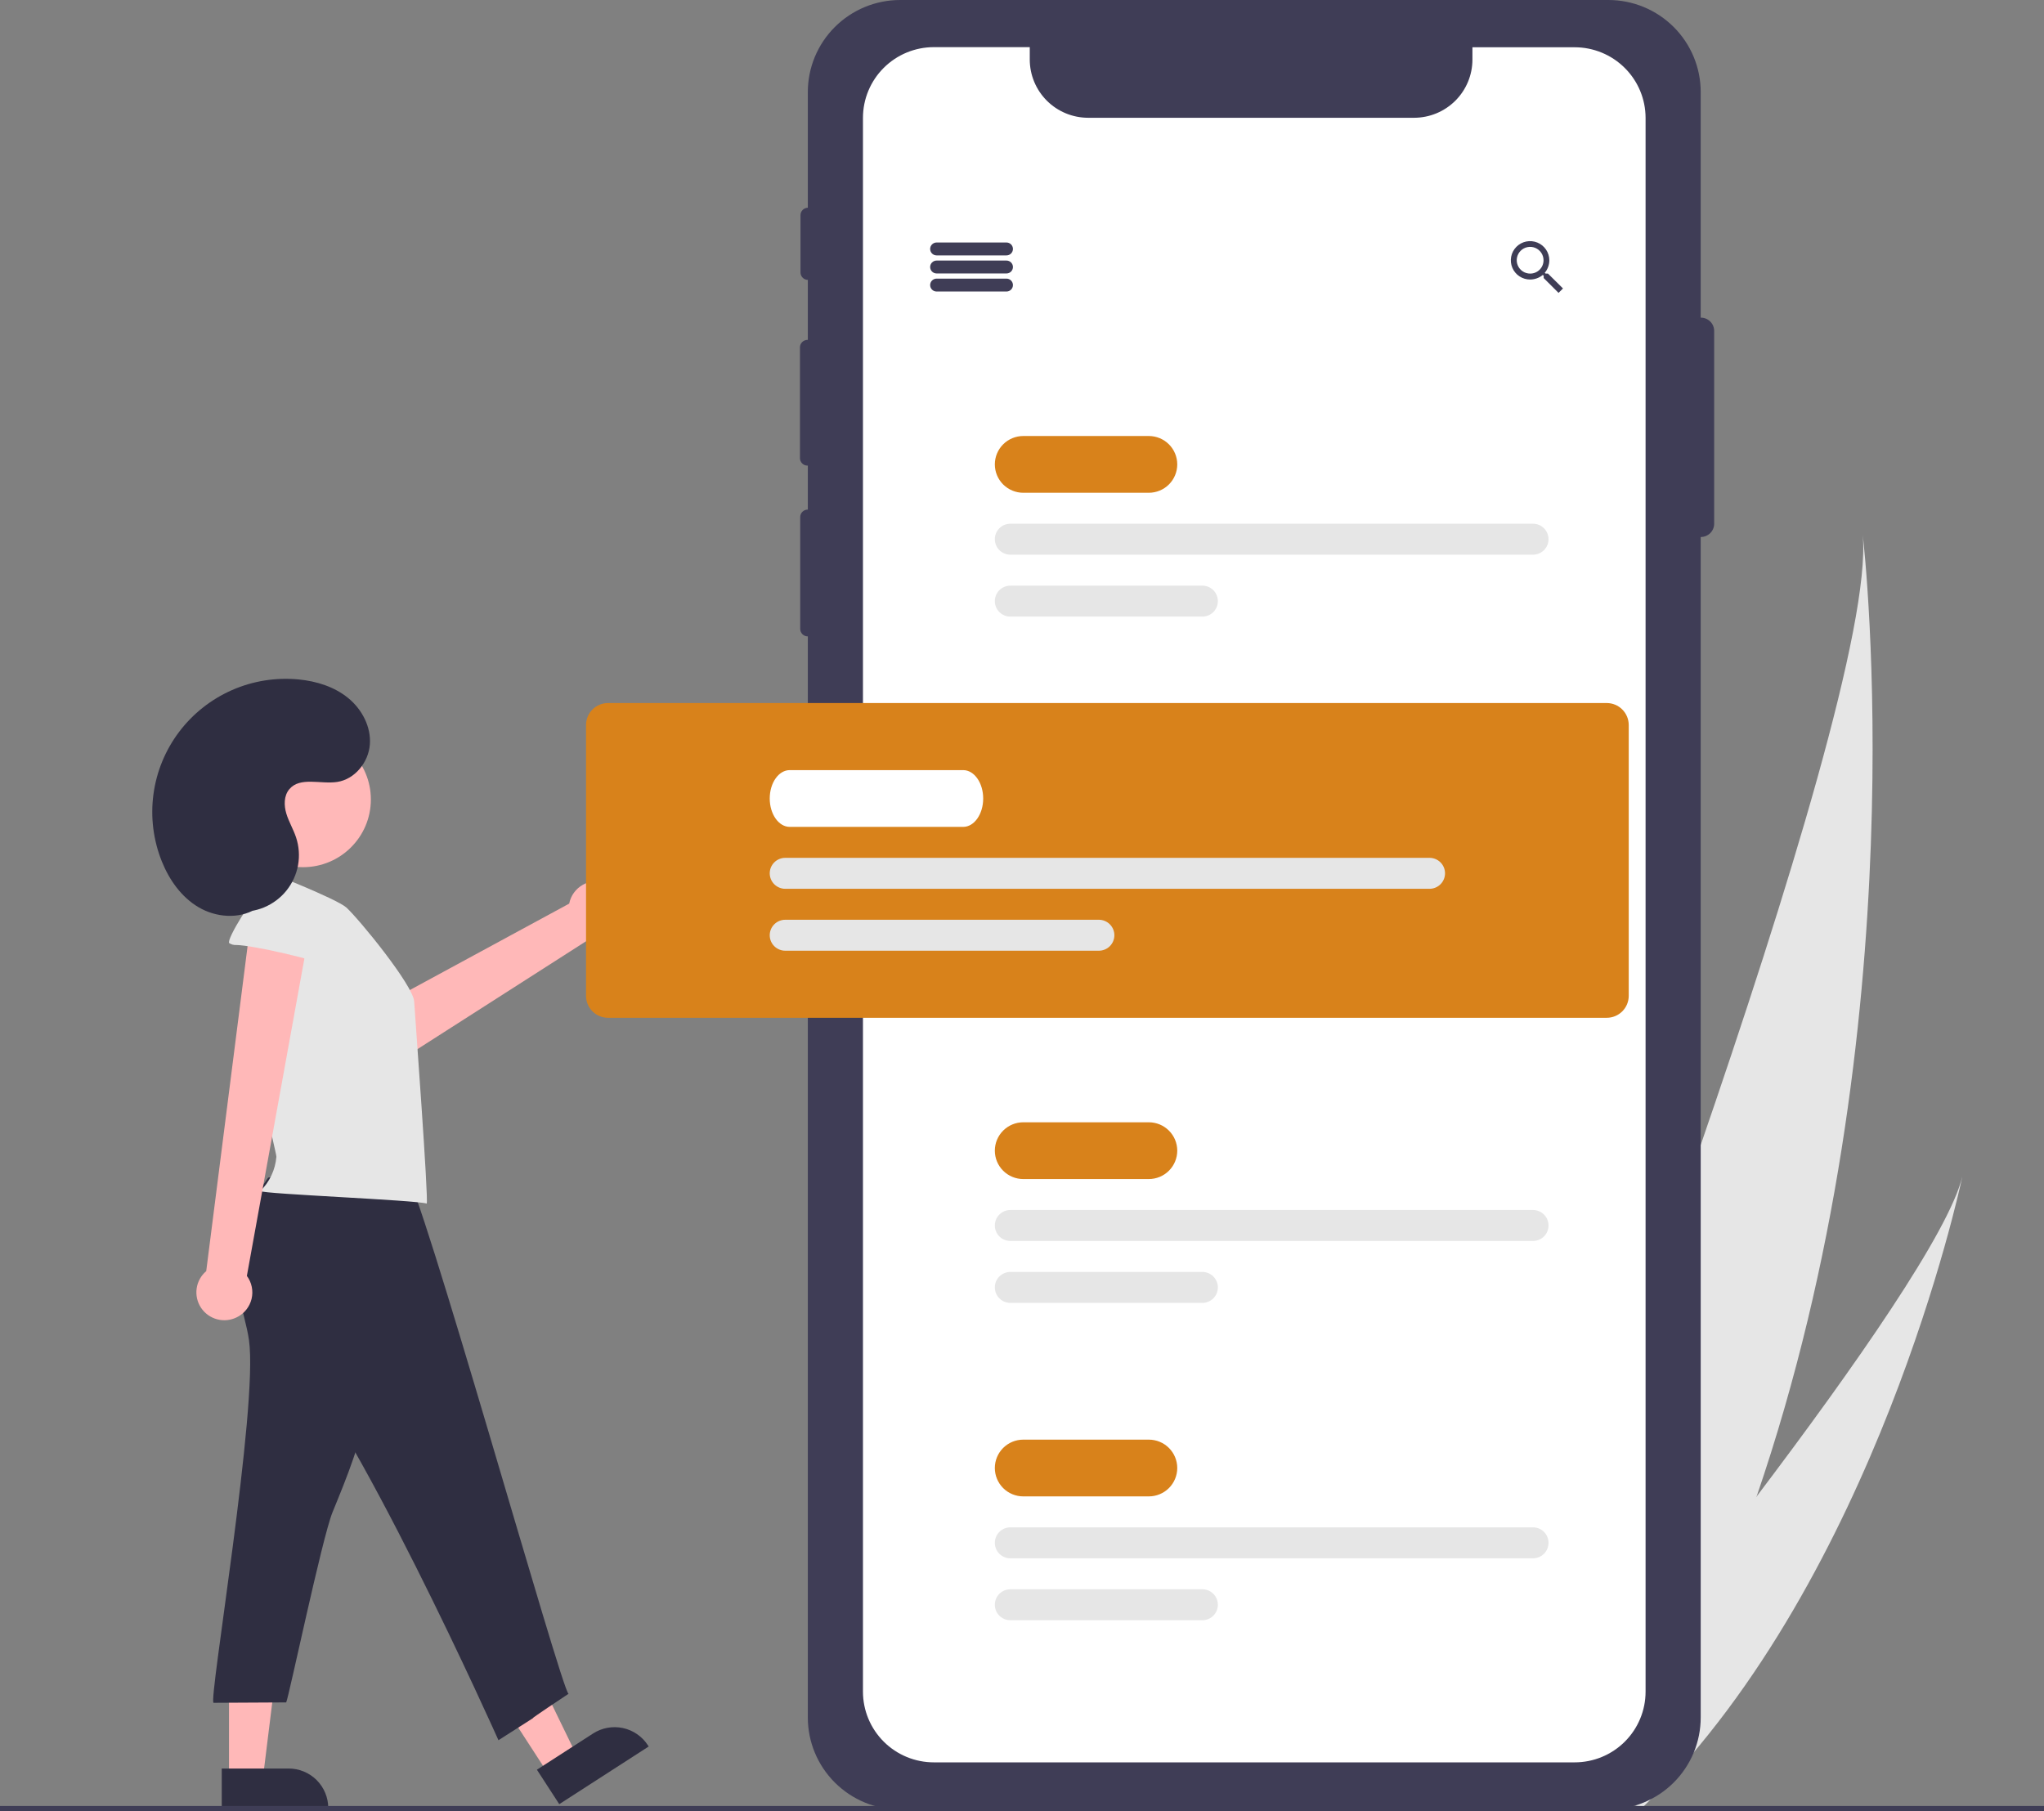
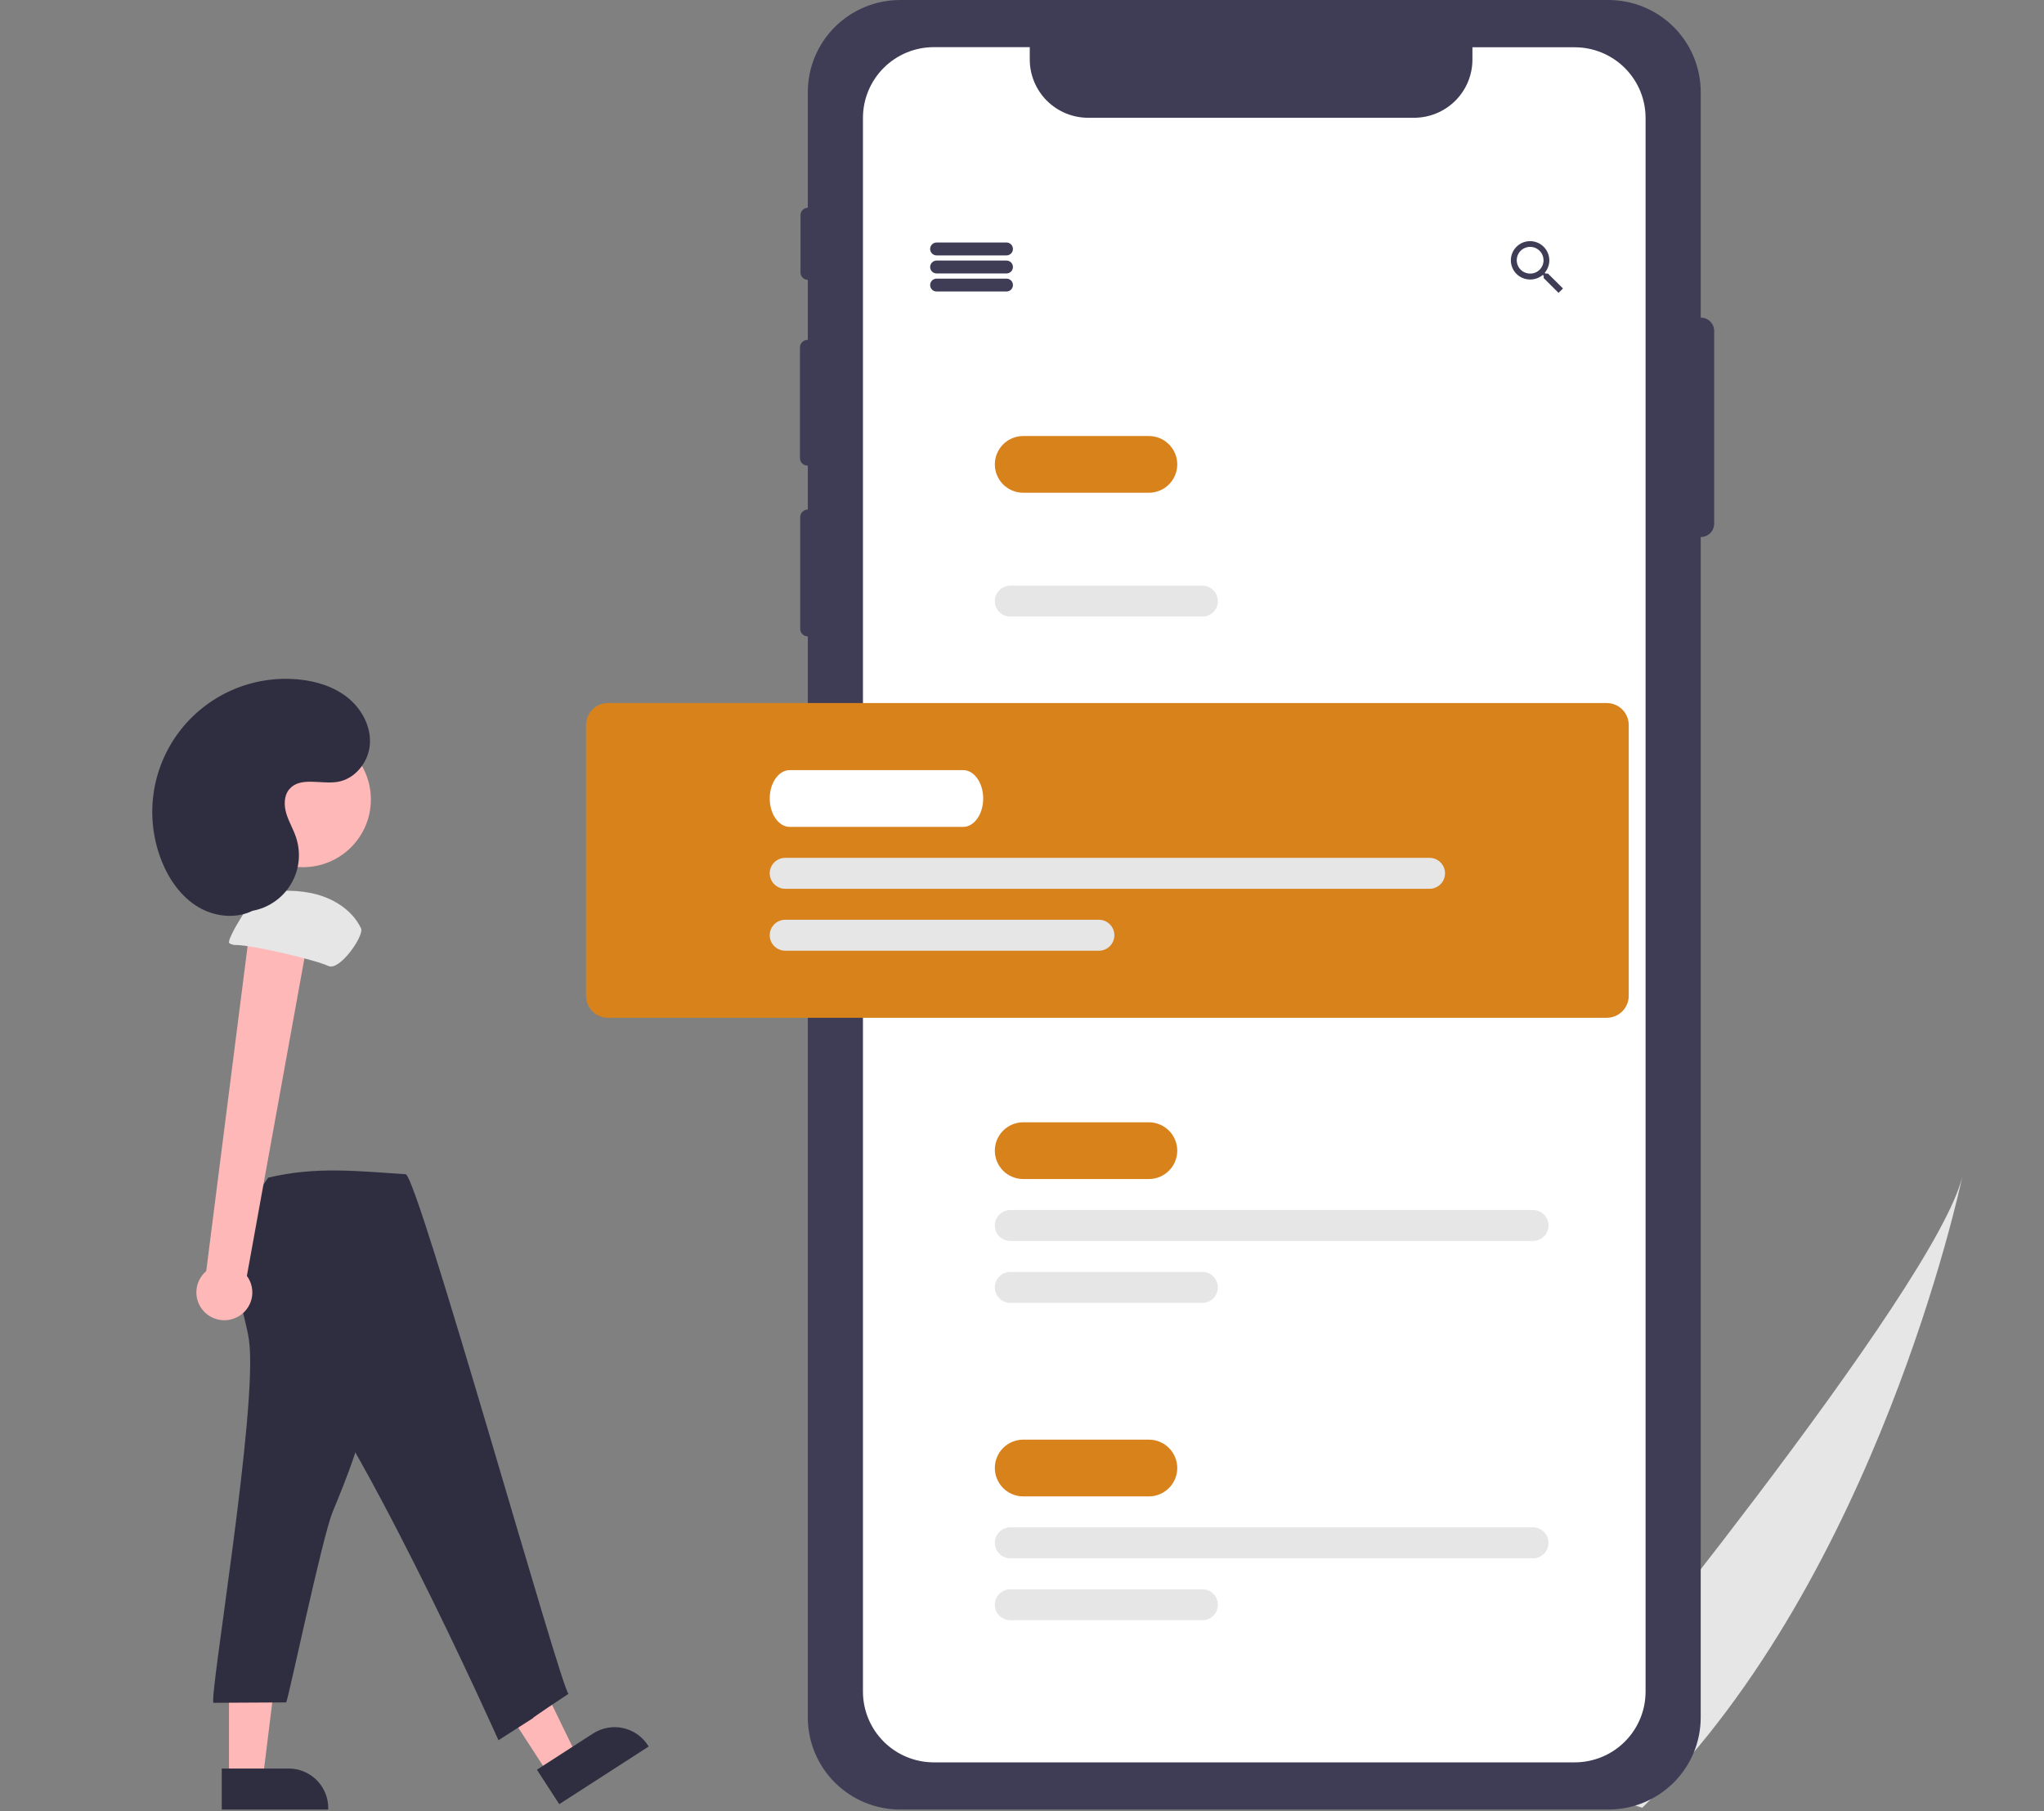
<svg xmlns="http://www.w3.org/2000/svg" width="158" height="140" viewBox="0 0 158 140" fill="none">
  <rect x="0" y="0" width="158" height="140" fill="#808080" stroke="none" />
  <g clip-path="url(#clip0_168_117)">
-     <path d="M135.785 115.677C133.119 123.464 129.69 131.233 125.298 138.628C125.201 138.794 125.102 138.958 125.003 139.124L114.129 135.693C114.191 135.536 114.26 135.361 114.333 135.169C118.719 123.859 145.18 54.95 143.992 41.364C144.12 42.476 148.26 79.28 135.785 115.677Z" fill="#E6E6E6" />
    <path d="M127.396 139.289C127.248 139.44 127.096 139.59 126.944 139.736L118.786 137.162C118.897 137.029 119.025 136.873 119.173 136.695C121.589 133.753 128.771 124.945 135.785 115.677C143.322 105.718 150.665 95.229 151.694 90.919C151.488 91.899 145.051 121.733 127.396 139.289Z" fill="#E6E6E6" />
    <path d="M131.473 24.553C131.47 24.553 131.467 24.554 131.464 24.554V7.118C131.464 5.23 130.712 3.42 129.374 2.085C128.035 0.75 126.219 0 124.326 0H69.582C67.689 0 65.874 0.75 64.535 2.085C63.196 3.42 62.444 5.23 62.444 7.118V16.056C62.293 16.06 62.149 16.122 62.044 16.229C61.938 16.337 61.878 16.482 61.878 16.633V21.06C61.878 21.211 61.938 21.355 62.044 21.463C62.149 21.571 62.293 21.633 62.444 21.636V26.274H62.415C62.339 26.274 62.264 26.289 62.194 26.318C62.123 26.347 62.06 26.39 62.006 26.443C61.952 26.497 61.91 26.561 61.88 26.631C61.851 26.701 61.836 26.776 61.836 26.852V35.413C61.836 35.489 61.851 35.564 61.88 35.634C61.91 35.704 61.952 35.768 62.006 35.821C62.06 35.875 62.123 35.917 62.194 35.947C62.264 35.975 62.339 35.99 62.415 35.99H62.444V39.391H62.435C62.359 39.391 62.284 39.406 62.214 39.435C62.144 39.464 62.08 39.506 62.026 39.56C61.972 39.614 61.929 39.677 61.9 39.747C61.871 39.817 61.856 39.892 61.856 39.968V48.614C61.856 48.689 61.871 48.764 61.9 48.834C61.929 48.904 61.972 48.968 62.026 49.022C62.08 49.075 62.144 49.118 62.214 49.147C62.284 49.176 62.359 49.191 62.435 49.191H62.444V132.758C62.444 134.646 63.196 136.456 64.535 137.791C65.874 139.126 67.689 139.876 69.582 139.876H124.326C126.219 139.876 128.035 139.126 129.374 137.791C130.712 136.456 131.464 134.646 131.464 132.758V41.508C131.467 41.508 131.47 41.509 131.473 41.509C131.609 41.509 131.743 41.482 131.868 41.431C131.993 41.379 132.107 41.303 132.202 41.208C132.298 41.112 132.374 40.999 132.426 40.874C132.478 40.749 132.504 40.616 132.504 40.481V25.581C132.504 25.308 132.396 25.047 132.202 24.854C132.009 24.661 131.747 24.553 131.473 24.553Z" fill="#3F3D56" />
    <path d="M127.202 9.11V130.764C127.202 132.213 126.624 133.603 125.596 134.628C124.568 135.653 123.174 136.228 121.72 136.228H72.188C70.735 136.228 69.341 135.653 68.313 134.628C67.285 133.603 66.707 132.213 66.706 130.764V9.11C66.706 7.66 67.284 6.27 68.312 5.245C69.34 4.219 70.734 3.644 72.188 3.644H79.6V4.603C79.601 5.796 80.077 6.941 80.923 7.785C81.769 8.629 82.917 9.103 84.114 9.104H109.314C110.51 9.101 111.655 8.626 112.5 7.782C113.344 6.938 113.818 5.795 113.818 4.603V3.654H121.72C123.173 3.654 124.565 4.228 125.593 5.251C126.621 6.274 127.2 7.662 127.202 9.11Z" fill="white" />
-     <path d="M46.882 68.262C46.589 68.149 46.275 68.101 45.962 68.122C45.648 68.143 45.343 68.233 45.068 68.384C44.793 68.535 44.555 68.745 44.37 68.998C44.185 69.251 44.058 69.542 43.998 69.849L26.347 79.419L29.45 82.902L45.842 72.412C46.367 72.479 46.898 72.352 47.334 72.054C47.771 71.756 48.083 71.309 48.211 70.798C48.339 70.286 48.275 69.746 48.03 69.278C47.785 68.811 47.377 68.449 46.882 68.262H46.882Z" fill="#FFB8B8" />
    <path d="M42.381 137.12L44.58 135.701L40.139 126.567L36.893 128.661L42.381 137.12Z" fill="#FFB8B8" />
    <path d="M50.143 135.002L43.23 139.46L41.503 136.797L45.844 133.997C46.526 133.557 47.355 133.406 48.149 133.575C48.943 133.745 49.637 134.222 50.078 134.902L50.143 135.002L50.143 135.002Z" fill="#2F2E41" />
    <path d="M17.702 137.45H20.322L21.568 127.375H17.702V137.45Z" fill="#FFB8B8" />
    <path d="M25.373 139.875H17.141V136.704H22.312C22.714 136.704 23.112 136.783 23.483 136.936C23.855 137.09 24.192 137.314 24.477 137.598C24.761 137.882 24.986 138.218 25.14 138.589C25.294 138.959 25.373 139.356 25.373 139.757V139.875Z" fill="#2F2E41" />
    <path d="M77.8 19.742H72.4C72.267 19.742 72.14 19.69 72.046 19.596C71.953 19.503 71.9 19.376 71.9 19.244C71.9 19.111 71.953 18.985 72.046 18.891C72.14 18.798 72.267 18.745 72.4 18.745H77.8C77.933 18.745 78.06 18.798 78.154 18.891C78.247 18.985 78.3 19.111 78.3 19.244C78.3 19.376 78.247 19.503 78.154 19.596C78.06 19.69 77.933 19.742 77.8 19.742Z" fill="#3F3D56" />
    <path d="M77.8 21.138H72.4C72.267 21.138 72.14 21.086 72.046 20.992C71.953 20.899 71.9 20.772 71.9 20.64C71.9 20.508 71.953 20.381 72.046 20.287C72.14 20.194 72.267 20.141 72.4 20.141H77.8C77.933 20.141 78.06 20.194 78.154 20.287C78.247 20.381 78.3 20.508 78.3 20.64C78.3 20.772 78.247 20.899 78.154 20.992C78.06 21.086 77.933 21.138 77.8 21.138Z" fill="#3F3D56" />
    <path d="M77.8 22.534H72.4C72.267 22.534 72.14 22.482 72.046 22.388C71.953 22.295 71.9 22.168 71.9 22.036C71.9 21.904 71.953 21.777 72.046 21.683C72.14 21.59 72.267 21.537 72.4 21.537H77.8C77.933 21.537 78.06 21.59 78.154 21.683C78.247 21.777 78.3 21.904 78.3 22.036C78.3 22.168 78.247 22.295 78.154 22.388C78.06 22.482 77.933 22.534 77.8 22.534Z" fill="#3F3D56" />
    <path d="M119.658 21.148H119.476L119.406 21.09C119.636 20.817 119.762 20.472 119.762 20.115C119.761 19.822 119.672 19.535 119.507 19.292C119.342 19.049 119.109 18.86 118.836 18.749C118.564 18.639 118.265 18.611 117.976 18.669C117.688 18.728 117.423 18.871 117.216 19.08C117.01 19.288 116.869 19.553 116.813 19.841C116.758 20.13 116.789 20.428 116.903 20.698C117.017 20.969 117.209 21.2 117.454 21.361C117.7 21.523 117.988 21.608 118.282 21.607C118.639 21.604 118.984 21.479 119.258 21.252L119.326 21.31V21.493L120.474 22.64L120.818 22.297L119.658 21.148ZM118.282 21.148C118.077 21.149 117.877 21.089 117.706 20.976C117.535 20.863 117.402 20.703 117.323 20.514C117.244 20.326 117.222 20.118 117.261 19.918C117.301 19.717 117.399 19.533 117.543 19.387C117.687 19.242 117.871 19.143 118.072 19.103C118.273 19.062 118.481 19.082 118.671 19.159C118.861 19.237 119.023 19.369 119.137 19.538C119.252 19.707 119.313 19.907 119.314 20.111L119.314 20.115C119.315 20.25 119.289 20.384 119.238 20.509C119.187 20.634 119.112 20.747 119.017 20.843C118.922 20.939 118.809 21.015 118.684 21.068C118.559 21.12 118.426 21.147 118.29 21.148C118.288 21.148 118.285 21.148 118.282 21.148H118.282Z" fill="#3F3D56" />
    <path d="M88.801 38.09H79.1C78.516 38.09 77.957 37.859 77.544 37.448C77.132 37.036 76.9 36.478 76.9 35.896C76.9 35.315 77.132 34.757 77.544 34.345C77.957 33.934 78.516 33.703 79.1 33.703H88.801C89.385 33.703 89.944 33.934 90.357 34.345C90.769 34.757 91.001 35.315 91.001 35.896C91.001 36.478 90.769 37.036 90.357 37.448C89.944 37.859 89.385 38.09 88.801 38.09Z" fill="#D8821B" />
-     <path d="M118.5 42.876H78.1C77.782 42.876 77.477 42.75 77.251 42.526C77.026 42.301 76.9 41.997 76.9 41.68C76.9 41.362 77.026 41.058 77.251 40.834C77.477 40.609 77.782 40.483 78.1 40.483H118.5C118.818 40.483 119.123 40.609 119.349 40.834C119.574 41.058 119.7 41.362 119.7 41.68C119.7 41.997 119.574 42.301 119.349 42.526C119.123 42.75 118.818 42.876 118.5 42.876Z" fill="#E6E6E6" />
    <path d="M92.94 47.663H78.1C77.782 47.663 77.477 47.537 77.251 47.312C77.026 47.088 76.9 46.783 76.9 46.466C76.9 46.149 77.026 45.844 77.251 45.62C77.477 45.396 77.782 45.27 78.1 45.27H92.94C93.258 45.27 93.564 45.396 93.789 45.62C94.014 45.844 94.14 46.149 94.14 46.466C94.14 46.783 94.014 47.088 93.789 47.312C93.564 47.537 93.258 47.663 92.94 47.663Z" fill="#E6E6E6" />
    <path d="M88.801 91.139H79.1C78.516 91.139 77.957 90.908 77.544 90.496C77.132 90.085 76.9 89.527 76.9 88.945C76.9 88.363 77.132 87.805 77.544 87.394C77.957 86.983 78.516 86.751 79.1 86.751H88.801C89.385 86.751 89.944 86.983 90.357 87.394C90.769 87.805 91.001 88.363 91.001 88.945C91.001 89.527 90.769 90.085 90.357 90.496C89.944 90.908 89.385 91.139 88.801 91.139Z" fill="#D8821B" />
    <path d="M118.5 95.925H78.1C77.782 95.925 77.477 95.799 77.251 95.575C77.026 95.35 76.9 95.046 76.9 94.729C76.9 94.412 77.026 94.107 77.251 93.883C77.477 93.658 77.782 93.532 78.1 93.532H118.5C118.818 93.532 119.123 93.658 119.349 93.883C119.574 94.107 119.7 94.412 119.7 94.729C119.7 95.046 119.574 95.35 119.349 95.575C119.123 95.799 118.818 95.925 118.5 95.925Z" fill="#E6E6E6" />
    <path d="M92.94 100.712H78.1C77.782 100.712 77.477 100.586 77.251 100.361C77.026 100.137 76.9 99.833 76.9 99.515C76.9 99.198 77.026 98.894 77.251 98.669C77.477 98.445 77.782 98.319 78.1 98.319H92.94C93.258 98.319 93.564 98.445 93.789 98.669C94.014 98.894 94.14 99.198 94.14 99.515C94.14 99.833 94.014 100.137 93.789 100.361C93.564 100.586 93.258 100.712 92.94 100.712Z" fill="#E6E6E6" />
    <path d="M88.801 115.669H79.1C78.516 115.669 77.957 115.438 77.544 115.027C77.132 114.615 76.9 114.057 76.9 113.475C76.9 112.894 77.132 112.336 77.544 111.924C77.957 111.513 78.516 111.282 79.1 111.282H88.801C89.385 111.282 89.944 111.513 90.357 111.924C90.769 112.336 91.001 112.894 91.001 113.475C91.001 114.057 90.769 114.615 90.357 115.027C89.944 115.438 89.385 115.669 88.801 115.669Z" fill="#D8821B" />
    <path d="M118.5 120.456H78.1C77.782 120.456 77.477 120.33 77.251 120.105C77.026 119.881 76.9 119.576 76.9 119.259C76.9 118.942 77.026 118.637 77.251 118.413C77.477 118.189 77.782 118.062 78.1 118.062H118.5C118.818 118.062 119.123 118.189 119.349 118.413C119.574 118.637 119.7 118.942 119.7 119.259C119.7 119.576 119.574 119.881 119.349 120.105C119.123 120.33 118.818 120.456 118.5 120.456Z" fill="#E6E6E6" />
    <path d="M92.94 125.242H78.1C77.782 125.242 77.477 125.116 77.251 124.892C77.026 124.667 76.9 124.363 76.9 124.045C76.9 123.728 77.026 123.424 77.251 123.199C77.477 122.975 77.782 122.849 78.1 122.849H92.94C93.258 122.849 93.564 122.975 93.789 123.199C94.014 123.424 94.14 123.728 94.14 124.045C94.14 124.363 94.014 124.667 93.789 124.892C93.564 125.116 93.258 125.242 92.94 125.242Z" fill="#E6E6E6" />
    <path d="M124.2 78.674H47C46.549 78.674 46.117 78.495 45.798 78.177C45.48 77.86 45.3 77.429 45.3 76.979V56.039C45.3 55.59 45.48 55.159 45.798 54.841C46.117 54.523 46.549 54.344 47 54.344H124.2C124.651 54.344 125.083 54.523 125.401 54.841C125.72 55.159 125.899 55.59 125.9 56.039V76.979C125.899 77.429 125.72 77.86 125.401 78.177C125.083 78.495 124.651 78.674 124.2 78.674Z" fill="#D8821B" />
    <path d="M19.246 103.588C19.984 108.751 16.076 131.626 16.51 131.624L22.122 131.594C22.322 131.211 24.898 118.868 25.706 116.888C26.834 114.14 27.972 111.358 28.416 108.422C28.834 105.666 28.628 102.858 28.356 100.084C28.369 100.001 28.362 99.917 28.335 99.838C28.309 99.758 28.264 99.687 28.204 99.628C28.144 99.57 28.071 99.526 27.991 99.501C27.912 99.477 27.827 99.471 27.744 99.485L20.214 99.099C18.662 99.019 18.294 98.68 18.53 100.199C18.694 101.334 19.082 102.439 19.246 103.588Z" fill="#2F2E41" />
    <path d="M20.726 91.033C19.196 93.227 17.592 95.752 18.1 98.378C18.486 100.373 20.01 101.918 21.448 103.364C27.196 109.12 38.53 134.516 38.53 134.516C44 131.025 38.4 134.615 43.95 130.926C43.458 130.888 32.28 90.82 31.354 90.766C27.608 90.519 24.376 90.154 20.726 91.033Z" fill="#2F2E41" />
-     <path d="M26.778 70.153C26.001 69.462 20.54 67.331 20.54 67.331C20.439 67.317 20.337 67.32 20.238 67.34C19.927 67.418 19.785 67.803 19.852 68.114C19.918 68.426 19.373 73.544 19.233 75.871C18.987 79.933 21.386 89.134 21.365 89.415C21.283 90.419 20.842 91.359 20.123 92.066C20.31 92.297 32.176 92.761 32.983 93.035C33.146 92.829 32.065 78.235 32.015 77.41C31.932 76.159 27.804 71.101 26.778 70.153Z" fill="#E6E6E6" />
    <path d="M18.315 101.82C18.596 101.681 18.843 101.482 19.038 101.236C19.234 100.991 19.373 100.707 19.447 100.402C19.52 100.097 19.525 99.781 19.462 99.474C19.4 99.167 19.27 98.877 19.083 98.626L24.09 70.996L19.418 70.935L15.941 98.257C15.538 98.598 15.274 99.076 15.201 99.598C15.127 100.12 15.248 100.651 15.54 101.09C15.833 101.529 16.277 101.846 16.788 101.981C17.3 102.116 17.843 102.058 18.315 101.82H18.315Z" fill="#FFB8B8" />
    <path d="M18.274 73.047C18.079 73.061 17.885 73.01 17.722 72.903C17.444 72.666 19.712 69.034 20.16 68.98C21.618 68.813 23.118 68.757 24.532 69.15C25.946 69.543 27.276 70.436 27.908 71.758C28.172 72.309 26.258 75.079 25.388 74.672C24.346 74.185 19.646 73.081 18.274 73.047Z" fill="#E6E6E6" />
    <path d="M23.42 67.033C26.319 67.033 28.668 64.69 28.668 61.8C28.668 58.91 26.319 56.567 23.42 56.567C20.522 56.567 18.173 58.91 18.173 61.8C18.173 64.69 20.522 67.033 23.42 67.033Z" fill="#FFB8B8" />
    <path d="M18.266 70.452C18.995 70.528 19.732 70.421 20.409 70.14C21.086 69.858 21.681 69.412 22.14 68.843C22.599 68.273 22.908 67.597 23.038 66.877C23.168 66.158 23.114 65.417 22.883 64.723C22.674 64.097 22.325 63.523 22.134 62.892C21.943 62.26 21.937 61.513 22.362 61.007C23.192 60.016 24.791 60.639 26.071 60.442C27.434 60.233 28.48 58.928 28.589 57.557C28.698 56.186 27.981 54.829 26.914 53.957C25.847 53.085 24.471 52.656 23.098 52.521C21.335 52.349 19.557 52.631 17.936 53.342C16.314 54.054 14.903 55.169 13.839 56.581C12.775 57.994 12.093 59.656 11.86 61.407C11.627 63.158 11.85 64.94 12.507 66.58C13.081 68.011 14.018 69.344 15.349 70.128C16.679 70.912 18.437 71.062 19.763 70.271" fill="#2F2E41" />
    <path d="M74.455 63.917H61.045C60.193 63.917 59.5 62.932 59.5 61.723C59.5 60.513 60.193 59.529 61.045 59.529H74.455C75.307 59.529 76 60.513 76 61.723C76 62.932 75.307 63.917 74.455 63.917Z" fill="white" />
    <path d="M110.5 68.703H60.7C60.382 68.703 60.077 68.577 59.852 68.353C59.626 68.128 59.5 67.824 59.5 67.506C59.5 67.189 59.626 66.885 59.852 66.66C60.077 66.436 60.382 66.31 60.7 66.31H110.5C110.818 66.31 111.123 66.436 111.349 66.66C111.574 66.885 111.7 67.189 111.7 67.506C111.7 67.824 111.574 68.128 111.349 68.353C111.123 68.577 110.818 68.703 110.5 68.703Z" fill="#E6E6E6" />
    <path d="M84.94 73.489H60.7C60.382 73.489 60.077 73.363 59.852 73.139C59.626 72.915 59.5 72.61 59.5 72.293C59.5 71.975 59.626 71.671 59.852 71.447C60.077 71.222 60.382 71.096 60.7 71.096H84.94C85.258 71.096 85.564 71.222 85.789 71.447C86.014 71.671 86.14 71.975 86.14 72.293C86.14 72.61 86.014 72.915 85.789 73.139C85.564 73.363 85.258 73.489 84.94 73.489Z" fill="#E6E6E6" />
-     <path d="M158 139.601H0V140H158V139.601Z" fill="#3F3D56" />
  </g>
  <defs>
    <clipPath id="clip0_168_117">
      <rect width="158" height="140" fill="white" />
    </clipPath>
  </defs>
</svg>